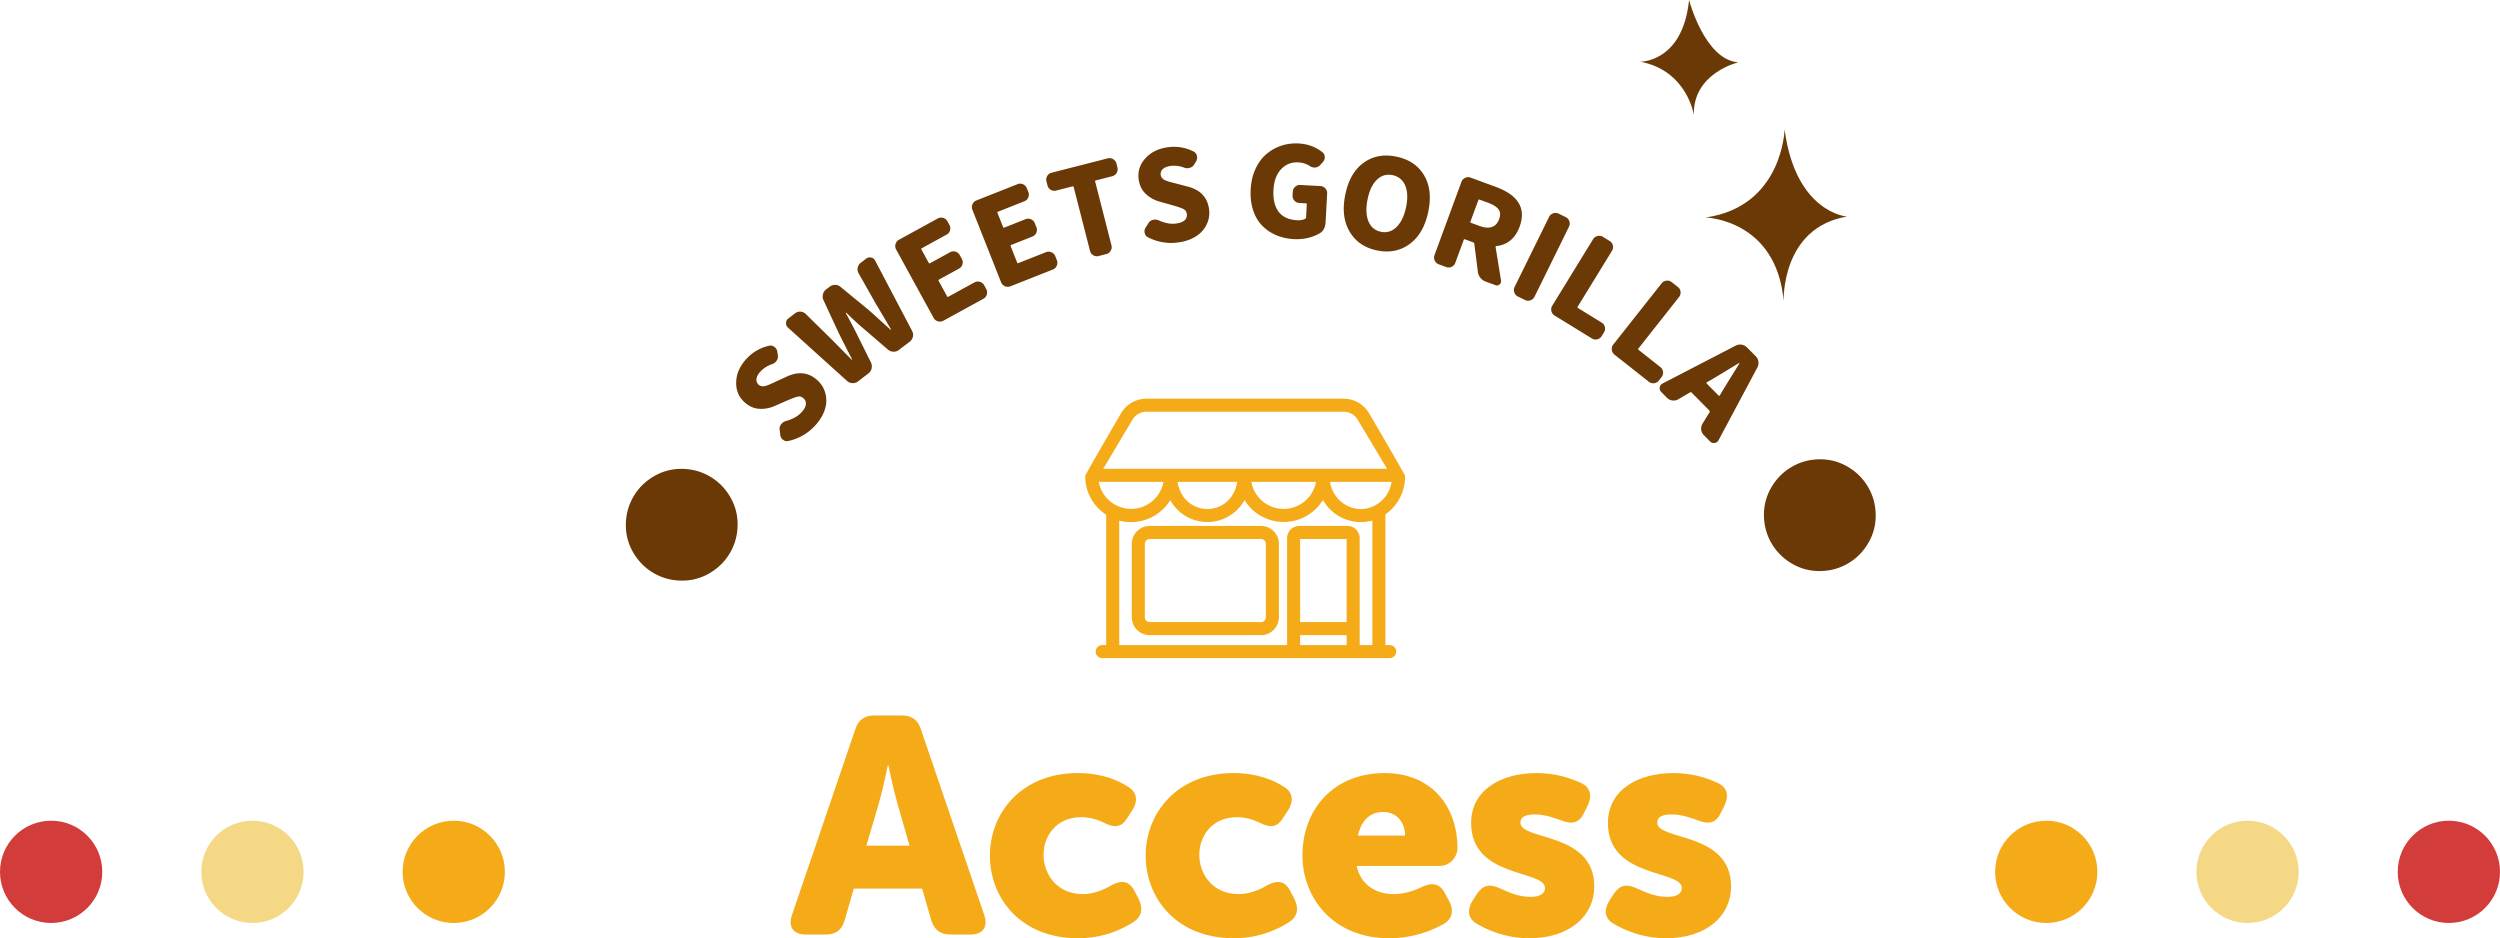
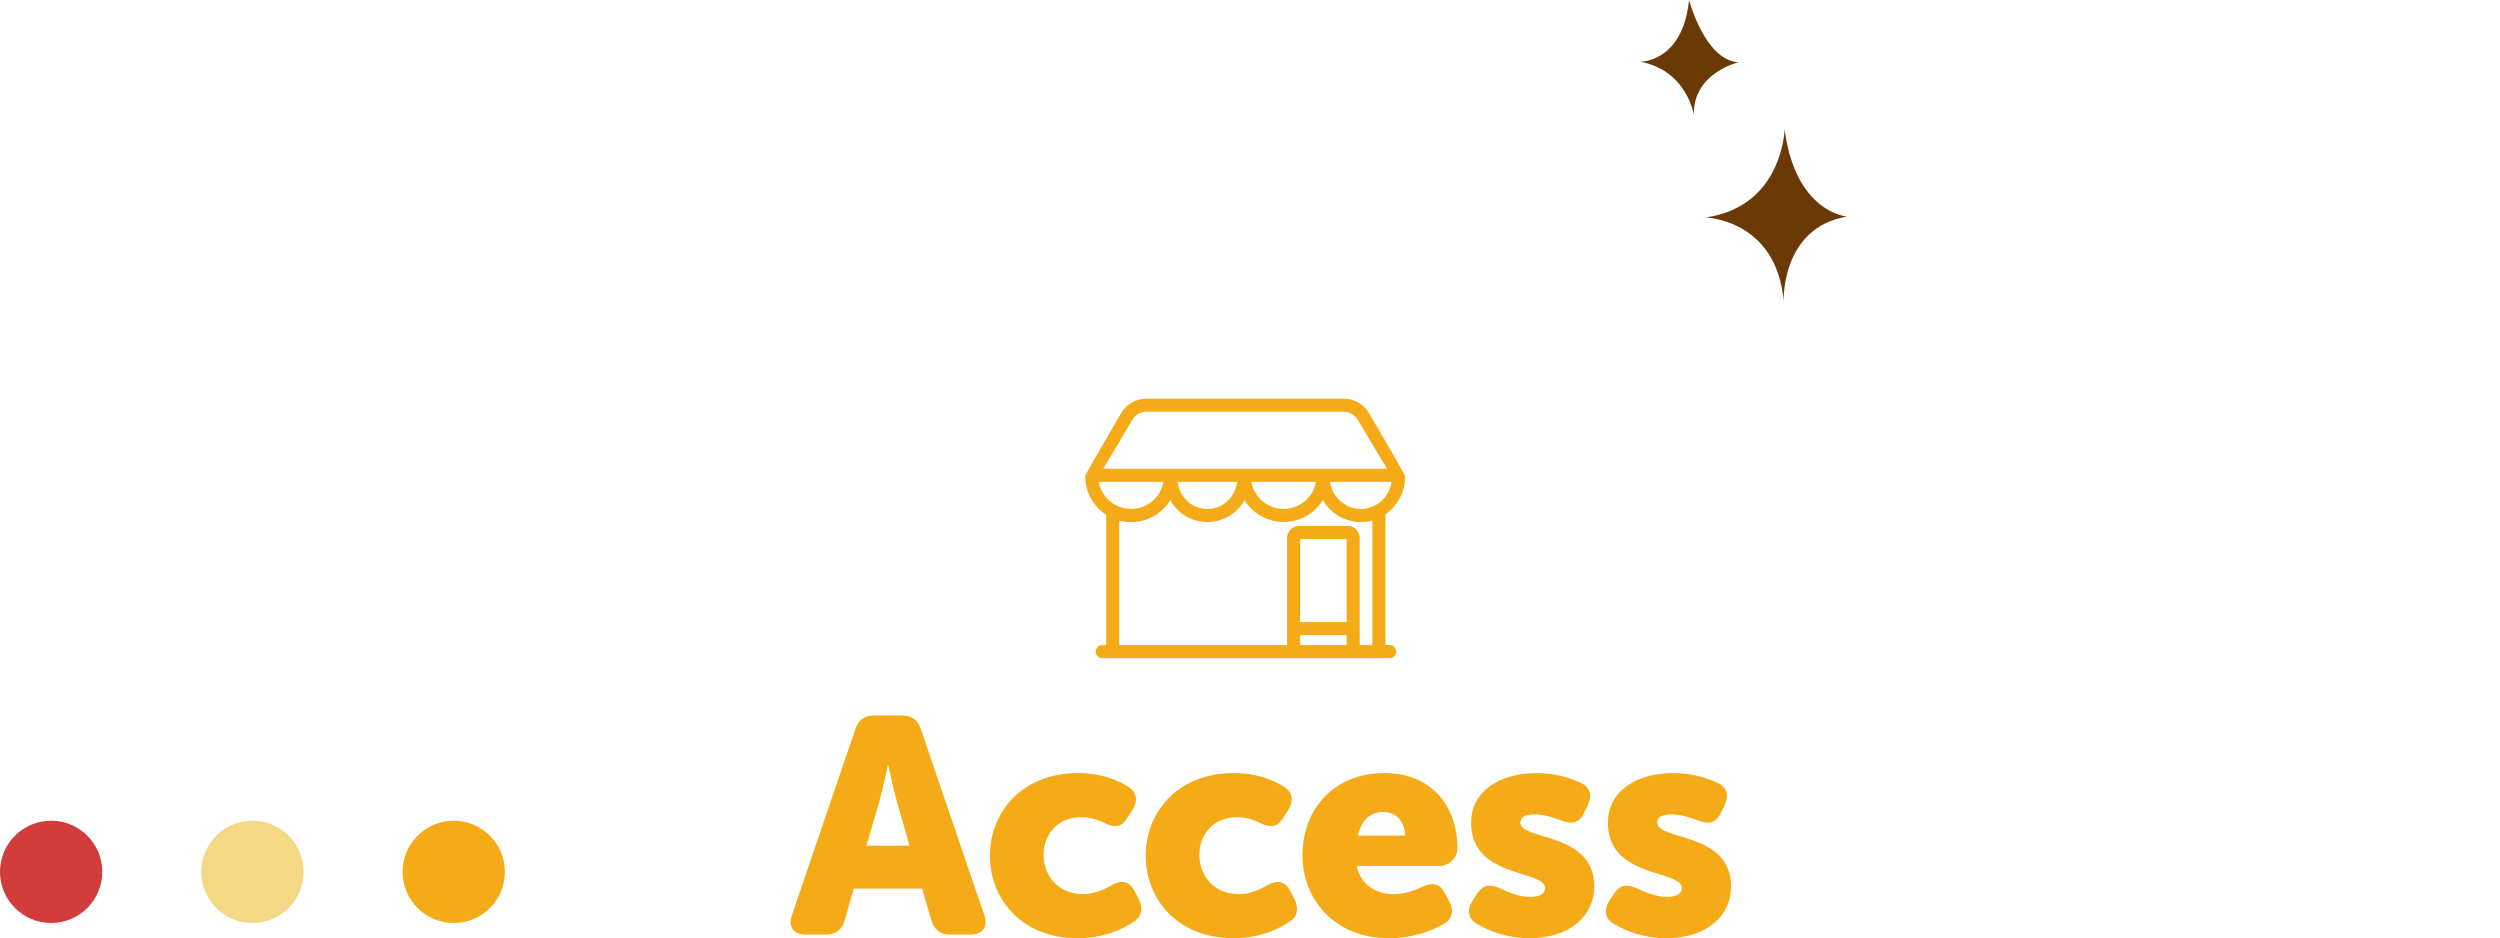
<svg xmlns="http://www.w3.org/2000/svg" xml:space="preserve" width="439.956" height="165.112">
  <g fill="#F5AB18" stroke="#F5AB18" stroke-miterlimit="10" stroke-width=".3">
    <path d="M247.124 83.814c.007-.23-6.355-11.07-6.355-11.07a5.026 5.026 0 0 0-4.292-2.433h-34.735a5.019 5.019 0 0 0-4.296 2.442s-6.334 10.826-6.319 11.061a7.926 7.926 0 0 0 3.692 6.691v23.164h-.848a1 1 0 1 0 0 2h50.588a1 1 0 0 0 0-2h-.898V90.445a8.007 8.007 0 0 0 3.463-6.631zm-7.645 5.932a5.749 5.749 0 0 1-5.583-5.098h11.168a5.752 5.752 0 0 1-5.585 5.098zm-40.315-15.969a3.014 3.014 0 0 1 2.577-1.466h34.735a3.014 3.014 0 0 1 2.575 1.46l5.31 8.877H193.884l5.28-8.871zm32.604 10.871a5.93 5.93 0 0 1-11.732-.001l11.732.001zm-13.857 0c-.978 6.768-9.889 6.764-10.864-.001l10.864.001zm-24.722 0h11.734a5.93 5.93 0 0 1-6.743 4.99 5.93 5.93 0 0 1-4.991-4.99zm43.945 24.977h-8.481V94.708h8.481v14.917zm-8.482 4.045v-2.045h8.481v2.045h-8.481zm13.008 0h-2.526V94.707a2.003 2.003 0 0 0-2-2h-8.481a2.003 2.003 0 0 0-2 2v18.963h-29.834V91.418a7.966 7.966 0 0 0 9.137-3.703 7.32 7.32 0 0 0 13.048 0 7.958 7.958 0 0 0 13.811-.025 7.567 7.567 0 0 0 8.846 3.723v22.257z" />
-     <path d="M221.914 92.707h-19.59a3.004 3.004 0 0 0-3 3v12.92a3.004 3.004 0 0 0 3 3h19.59a3.004 3.004 0 0 0 3-3v-12.92a3.004 3.004 0 0 0-3-3zm1 15.92c0 .551-.448.999-1 1h-19.59c-.553-.001-1-.449-1-1v-12.92c0-.551.447-.998 1-1h19.59c.552.002 1 .449 1 1v12.92z" />
  </g>
  <g fill="#6A3906">
-     <path d="M129.745 93.418c-.14 1.314-.536 2.556-1.188 3.723s-1.501 2.154-2.547 2.963c-1.046.809-2.164 1.381-3.354 1.719-1.19.337-2.442.436-3.757.296a9.649 9.649 0 0 1-3.723-1.188 9.637 9.637 0 0 1-2.963-2.547c-.809-1.046-1.381-2.164-1.718-3.354-.337-1.189-.436-2.442-.296-3.757.14-1.314.536-2.556 1.188-3.723s1.501-2.154 2.547-2.963c1.046-.809 2.164-1.382 3.354-1.719s2.442-.436 3.757-.296a9.644 9.644 0 0 1 3.723 1.188 9.637 9.637 0 0 1 2.963 2.547c.809 1.046 1.381 2.164 1.719 3.354.336 1.19.435 2.442.295 3.757zM143.358 74.988a8.9 8.9 0 0 1-4.643 2.619c-.33.079-.634.006-.911-.219a.413.413 0 0 1-.107-.073 1.24 1.24 0 0 1-.381-.775l-.114-.963c-.038-.331.05-.64.264-.927l.132-.139c.186-.196.414-.332.684-.409 1.16-.311 2.063-.806 2.71-1.485.48-.504.753-.972.818-1.4s-.067-.801-.397-1.114c-.288-.274-.613-.377-.973-.309-.36.069-.909.265-1.646.584a4.746 4.746 0 0 1-.284.112l-2.075.911c-.935.426-1.886.604-2.854.538s-1.847-.478-2.641-1.232c-.999-.951-1.458-2.154-1.379-3.61.08-1.455.708-2.801 1.885-4.037 1.098-1.153 2.413-1.895 3.943-2.225.34-.068.654.015.942.249l.092.088c.216.206.344.465.381.775l.091.616c.048.321-.03.63-.234.926a1.574 1.574 0 0 1-.815.609 4.806 4.806 0 0 0-1.991 1.256c-.422.442-.663.871-.723 1.285-.06.414.064.768.373 1.062a.896.896 0 0 0 .413.231c.152.037.298.054.439.05.141-.003.336-.049.585-.135.25-.087.454-.167.613-.242.159-.074.408-.186.746-.335a1.47 1.47 0 0 1 .224-.111l1.984-.908c2.089-.957 3.901-.705 5.436.756a4.645 4.645 0 0 1 1.119 1.641c.251.622.368 1.283.351 1.982-.018.7-.201 1.429-.55 2.187s-.85 1.481-1.507 2.171zM151.004 67.113a1.458 1.458 0 0 1-.984.313 1.522 1.522 0 0 1-.954-.384l-10.396-9.389a.963.963 0 0 1-.334-.819.946.946 0 0 1 .392-.785l1.184-.91c.282-.217.601-.314.958-.294.357.021.671.162.941.42l4.422 4.35 3.628 3.668c.028.015.054.013.077-.005.022-.018.025-.037.008-.06a233.335 233.335 0 0 1-2.36-4.644l-2.659-5.732c-.16-.325-.196-.67-.108-1.033s.278-.658.572-.884l.592-.455c.293-.226.625-.337.995-.334.37.003.695.129.977.378l4.891 4.016c.483.419 1.164 1.029 2.042 1.834.878.805 1.482 1.35 1.81 1.636.026.033.053.04.082.018.028-.021.029-.049.003-.083-.331-.57-.798-1.364-1.401-2.381s-1.008-1.695-1.217-2.037l-3.052-5.403a1.35 1.35 0 0 1-.172-1.012c.077-.354.256-.641.538-.857l.947-.729c.259-.199.552-.263.877-.189a1 1 0 0 1 .606.368.999.999 0 0 1 .1.165l6.507 12.38c.172.316.219.652.143 1.008a1.456 1.456 0 0 1-.555.87l-1.894 1.457c-.293.226-.624.332-.993.319s-.689-.139-.962-.377l-4.527-3.892a48.297 48.297 0 0 1-2.753-2.565c-.038-.025-.07-.026-.099-.005-.028.021-.029.049-.003.083.922 1.713 1.507 2.823 1.755 3.332l2.65 5.336c.149.334.186.678.109 1.033a1.456 1.456 0 0 1-.555.87l-1.828 1.404zM166.011 56.446c-.299.164-.618.196-.956.098s-.589-.298-.753-.597L157.699 43.9c-.164-.299-.197-.617-.098-.955s.297-.589.597-.753l6.828-3.743a1.2 1.2 0 0 1 .965-.103c.332.102.58.303.744.602l.349.636c.164.3.2.616.107.951a1.205 1.205 0 0 1-.606.758l-4.358 2.389c-.1.055-.125.126-.078.213l1.302 2.376c.048.087.122.104.222.049l3.517-1.928c.312-.171.633-.205.965-.104.332.103.579.303.743.603l.369.673c.164.3.2.617.107.951a1.196 1.196 0 0 1-.606.758L165.25 49.2c-.1.055-.126.126-.078.213l1.507 2.75c.048.087.122.104.222.049l4.583-2.513c.299-.164.618-.196.956-.098.337.099.589.298.753.597l.369.674c.164.299.196.618.098.955a1.212 1.212 0 0 1-.597.753l-7.052 3.866zM177.808 50.389a1.217 1.217 0 0 1-.961-.021 1.207 1.207 0 0 1-.672-.687l-5.054-12.773a1.213 1.213 0 0 1 .021-.961c.14-.322.368-.547.686-.673l7.24-2.864c.33-.131.654-.125.97.018s.537.372.663.689l.267.675a1.23 1.23 0 0 1-.011.956 1.203 1.203 0 0 1-.696.677l-4.622 1.829c-.106.042-.14.109-.104.201l.997 2.52c.037.093.108.118.214.076l3.729-1.476c.331-.131.654-.125.97.018s.538.372.663.689l.283.714c.125.317.122.637-.012.957s-.365.546-.696.677l-3.729 1.476c-.106.042-.14.109-.104.201l1.154 2.916c.037.093.108.118.214.076l4.859-1.923a1.21 1.21 0 0 1 .96.021c.323.14.547.368.673.686l.283.714c.125.317.118.639-.021.961a1.21 1.21 0 0 1-.686.673l-7.478 2.958zM193.351 45.055c-.345.088-.665.041-.961-.14s-.486-.438-.57-.768l-2.876-11.242c-.025-.097-.092-.131-.203-.103l-2.873.734a1.191 1.191 0 0 1-.96-.14 1.228 1.228 0 0 1-.571-.768l-.18-.702a1.23 1.23 0 0 1 .132-.948c.172-.301.431-.495.775-.583l9.878-2.527a1.21 1.21 0 0 1 .95.142c.303.18.497.435.581.766l.18.702a1.21 1.21 0 0 1-.142.95 1.21 1.21 0 0 1-.765.581l-2.914.746c-.096.024-.132.085-.107.182l2.876 11.242c.084.33.037.647-.142.95-.18.303-.435.496-.765.581l-1.343.345zM207.268 42.676a8.91 8.91 0 0 1-5.251-.917c-.305-.147-.494-.396-.565-.746a.383.383 0 0 1-.037-.124 1.243 1.243 0 0 1 .196-.842l.522-.817c.18-.28.444-.463.792-.55l.19-.023a1.5 1.5 0 0 1 .789.117c1.093.495 2.105.684 3.037.568.691-.086 1.198-.274 1.521-.565.322-.291.455-.662.399-1.113-.049-.396-.235-.681-.558-.855-.322-.175-.87-.372-1.643-.591a6.78 6.78 0 0 1-.291-.093l-2.182-.61c-.993-.264-1.842-.728-2.548-1.393-.706-.664-1.126-1.539-1.262-2.626-.17-1.369.237-2.591 1.221-3.667.984-1.075 2.323-1.718 4.017-1.929 1.581-.196 3.067.063 4.46.778.307.163.497.426.571.789l.016.127a1.24 1.24 0 0 1-.197.841l-.32.535c-.166.278-.422.468-.768.568a1.7 1.7 0 0 1-.251.053 1.589 1.589 0 0 1-.765-.099 4.799 4.799 0 0 0-2.336-.29c-.607.075-1.065.254-1.374.536a1.163 1.163 0 0 0-.385 1.058c.021.17.079.316.173.441.094.124.197.229.308.316.111.086.291.175.538.266s.457.158.627.202c.17.043.434.114.79.213.102.017.184.035.244.056l2.111.555c2.222.584 3.464 1.927 3.725 4.029a4.662 4.662 0 0 1-.173 1.978 4.9 4.9 0 0 1-.985 1.757c-.458.529-1.061.978-1.811 1.343s-1.6.606-2.545.724zM227.696 42.079c-1.136-.062-2.181-.297-3.134-.705s-1.777-.974-2.471-1.694c-.695-.722-1.219-1.627-1.572-2.714-.354-1.088-.494-2.306-.42-3.655.072-1.32.351-2.509.835-3.564.485-1.056 1.112-1.919 1.883-2.589a7.725 7.725 0 0 1 2.625-1.502 8.213 8.213 0 0 1 3.108-.406c1.591.087 2.979.598 4.168 1.53.3.245.438.565.417.963a1.223 1.223 0 0 1-.365.813l-.5.55c-.226.229-.51.356-.854.381a9.684 9.684 0 0 0-.17-.01 1.417 1.417 0 0 1-.775-.277 3.981 3.981 0 0 0-1.975-.621c-1.221-.066-2.236.334-3.046 1.201s-1.257 2.075-1.341 3.623c-.09 1.647.21 2.931.9 3.852.689.921 1.781 1.422 3.271 1.503.568.031 1.043-.057 1.425-.264.087-.038.134-.113.141-.228l.126-2.3c.006-.113-.041-.174-.141-.179l-1.171-.064c-.341-.019-.629-.155-.864-.41s-.344-.56-.324-.915l.037-.66c.02-.354.159-.646.421-.874s.563-.333.903-.313l3.537.192c.34.019.628.156.863.411s.344.56.324.915l-.277 5.069c-.051.937-.422 1.593-1.111 1.969-1.349.736-2.84 1.06-4.473.972zM248.086 42.93c-1.646 1.214-3.564 1.593-5.758 1.139s-3.805-1.564-4.833-3.331-1.276-3.938-.742-6.515c.53-2.563 1.61-4.427 3.238-5.593s3.546-1.521 5.753-1.063 3.827 1.544 4.858 3.261 1.282 3.856.751 6.419c-.533 2.576-1.623 4.47-3.267 5.683zm-7.273-4.011c.411 1.029 1.143 1.652 2.194 1.87s1.974-.066 2.769-.854c.795-.786 1.353-1.953 1.672-3.499.318-1.531.264-2.795-.162-3.791-.426-.995-1.164-1.603-2.215-1.82-1.053-.218-1.967.047-2.746.793s-1.327 1.886-1.645 3.417c-.323 1.561-.28 2.855.133 3.884zM264.158 49.387a.805.805 0 0 1-.045.37.756.756 0 0 1-.226.303.675.675 0 0 1-.706.127l-1.742-.641a2.08 2.08 0 0 1-.907-.652 2.066 2.066 0 0 1-.45-1.029l-.637-5.007a.264.264 0 0 0-.176-.201l-1.461-.538c-.107-.039-.178-.012-.212.081l-1.487 4.044c-.118.32-.334.556-.646.706s-.637.164-.97.041l-1.302-.479a1.206 1.206 0 0 1-.701-.656 1.212 1.212 0 0 1-.045-.96l4.743-12.893c.118-.32.337-.555.656-.702s.64-.162.96-.045l4.424 1.628c3.977 1.463 5.377 3.797 4.198 7-.756 2.056-2.123 3.196-4.101 3.424-.095.01-.137.063-.127.158l.96 5.921zm-3.779-14.255c-.107-.04-.178-.013-.212.081l-1.399 3.804c-.034.094.002.159.109.199l1.48.545c.881.324 1.612.385 2.195.182.582-.202 1.006-.664 1.271-1.385.255-.693.219-1.264-.109-1.711-.328-.446-.946-.836-1.854-1.17l-1.481-.545zM267.119 52.181a1.206 1.206 0 0 1-.63-.726 1.206 1.206 0 0 1 .056-.959l6.066-12.326a1.21 1.21 0 0 1 .727-.629 1.21 1.21 0 0 1 .959.056l1.244.612c.318.157.531.4.639.73s.086.648-.065.955l-6.066 12.325c-.151.306-.39.518-.716.634-.328.117-.65.097-.969-.061l-1.245-.611zM273.581 55.53a1.212 1.212 0 0 1-.56-.781 1.208 1.208 0 0 1 .146-.95l7.19-11.705c.179-.291.438-.477.782-.559.342-.082.658-.033.949.146l1.182.726c.303.186.492.448.567.787s.024.653-.154.944l-6.052 9.851c-.053.085-.03.157.066.217l4.162 2.557c.303.187.492.449.568.787.076.339.024.653-.154.944l-.402.654a1.223 1.223 0 0 1-.771.564 1.202 1.202 0 0 1-.959-.15l-6.56-4.032zM284.114 62.404c-.268-.212-.423-.492-.464-.842s.045-.658.256-.926l8.513-10.782c.212-.269.492-.423.842-.464.349-.041.658.044.927.256l1.088.858c.279.221.436.504.472.849a1.23 1.23 0 0 1-.265.92l-7.164 9.074c-.062.078-.048.152.042.223l3.834 3.027a1.2 1.2 0 0 1 .472.848c.035.346-.053.652-.264.92l-.477.603a1.226 1.226 0 0 1-.832.471 1.203 1.203 0 0 1-.936-.263l-6.044-4.772zM299.836 76.567a1.572 1.572 0 0 1-.455-.945 1.638 1.638 0 0 1 .211-1.032l1.279-2.074c.051-.09.036-.176-.043-.257l-3.148-3.187c-.08-.081-.161-.092-.241-.031l-2.104 1.238c-.323.18-.668.245-1.035.197a1.56 1.56 0 0 1-.939-.466l-1.02-1.031a.874.874 0 0 1-.251-.802.822.822 0 0 1 .244-.511 1 1 0 0 1 .228-.165l12.893-6.678a1.682 1.682 0 0 1 1.049-.167c.367.058.686.223.955.496l1.514 1.532c.26.263.417.578.471.945a1.69 1.69 0 0 1-.181 1.048l-6.837 12.81a.983.983 0 0 1-.167.225.81.81 0 0 1-.515.238.87.87 0 0 1-.797-.261l-1.111-1.122zm.539-9.289a.12.12 0 0 0-.068.098.13.13 0 0 0 .037.113l2.099 2.125a.13.13 0 0 0 .113.038.12.12 0 0 0 .099-.066l.64-1.083c.305-.5.78-1.27 1.425-2.307.645-1.036 1.104-1.78 1.379-2.231.01-.029.006-.055-.015-.075s-.04-.021-.061 0a591.876 591.876 0 0 1-4.558 2.763l-1.09.625zM314.35 98.523a9.658 9.658 0 0 1-2.597-2.92 9.663 9.663 0 0 1-1.25-3.702c-.161-1.313-.084-2.566.233-3.762.316-1.195.871-2.323 1.661-3.383s1.765-1.925 2.92-2.596a9.624 9.624 0 0 1 3.702-1.25c1.313-.162 2.566-.084 3.762.232 1.195.317 2.322.871 3.383 1.662a9.656 9.656 0 0 1 2.596 2.92c.672 1.155 1.088 2.39 1.25 3.702s.084 2.565-.232 3.762c-.316 1.195-.871 2.322-1.662 3.382s-1.764 1.926-2.92 2.597a9.647 9.647 0 0 1-3.701 1.25c-1.313.161-2.566.084-3.762-.232-1.196-.317-2.324-.871-3.383-1.662z" />
-   </g>
+     </g>
  <g fill="#6A3906">
    <path d="M298.086 20.221s-1.156-7.783-9.413-9.361c0 0 7.468.105 8.571-10.859 0 0 2.762 10.57 8.678 10.965 0-.001-8.02 1.865-7.836 9.255zM314.058 22.767s-.323 13.569-13.893 15.509c0 0 12.438.322 13.73 14.699 0 0-.484-12.923 11.146-14.861.001-.001-9.045-.647-10.983-15.347z" />
  </g>
  <g fill="#F5AB18">
-     <path d="M150.521 128.335c.539-1.672 1.618-2.427 3.344-2.427h4.853c1.726 0 2.805.755 3.344 2.427l11.162 32.732c.701 2.049-.27 3.396-2.427 3.396h-3.559c-1.726 0-2.804-.809-3.344-2.48l-1.617-5.607h-12.025l-1.618 5.607c-.484 1.672-1.563 2.48-3.289 2.48h-3.559c-2.157 0-3.128-1.348-2.427-3.396l11.162-32.732zm9.545 20.492-2.157-7.496c-.701-2.426-1.563-6.632-1.563-6.632h-.108s-.862 4.206-1.563 6.632l-2.211 7.496h7.602zM189.685 136.046c4.206 0 7.172 1.294 8.951 2.481 1.51.97 1.617 2.48.647 4.044l-.917 1.403c-1.024 1.671-2.265 1.725-3.99.862-1.079-.54-2.48-1.025-4.099-1.025-4.422 0-6.633 3.344-6.633 6.633s2.265 6.902 6.956 6.902c1.834 0 3.667-.756 5.016-1.564 1.779-.971 3.127-.755 4.044 1.025l.701 1.348c.809 1.617.647 3.074-.809 4.045-1.941 1.293-5.285 2.911-9.868 2.911-9.923 0-15.477-6.902-15.477-14.56.001-7.44 5.501-14.505 15.478-14.505zM217.097 136.046c4.206 0 7.172 1.294 8.951 2.481 1.51.97 1.617 2.48.647 4.044l-.917 1.403c-1.024 1.671-2.265 1.725-3.99.862-1.079-.54-2.48-1.025-4.099-1.025-4.422 0-6.633 3.344-6.633 6.633s2.265 6.902 6.956 6.902c1.834 0 3.667-.756 5.016-1.564 1.779-.971 3.127-.755 4.044 1.025l.701 1.348c.809 1.617.647 3.074-.809 4.045-1.941 1.293-5.285 2.911-9.868 2.911-9.923 0-15.477-6.902-15.477-14.56.001-7.44 5.501-14.505 15.478-14.505zM243.657 136.046c8.251 0 12.834 5.824 12.834 13.266 0 1.456-1.294 3.074-3.127 3.074h-14.613c.7 3.396 3.505 4.961 6.471 4.961 1.887 0 3.667-.594 5.068-1.295 1.78-.809 3.074-.593 3.991 1.133l.755 1.402c.862 1.672.593 3.127-1.025 4.044-1.995 1.132-5.284 2.48-9.544 2.48-9.923 0-15.261-7.172-15.261-14.56 0-8.141 5.5-14.505 14.451-14.505zm3.614 11.001c0-2.265-1.456-4.152-3.828-4.152-2.696 0-3.991 1.941-4.477 4.152h8.305zM259.158 158.479l.809-1.24c1.079-1.563 2.266-1.726 4.099-.862 1.348.593 3.073 1.455 5.284 1.455 1.888 0 2.535-.7 2.535-1.563 0-3.235-12.996-1.671-12.996-11.432 0-5.716 5.123-8.79 11.54-8.79 3.505 0 6.147.971 7.873 1.78 1.672.809 1.887 2.319 1.078 3.99l-.646 1.294c-.81 1.726-2.104 1.995-3.937 1.294-1.295-.485-2.912-1.078-4.746-1.078-1.995 0-2.48.7-2.48 1.456 0 3.182 12.996 1.563 12.996 11.216 0 5.177-4.314 9.113-11.432 9.113-4.152 0-7.28-1.401-9.222-2.534-1.617-.917-1.779-2.481-.755-4.099zM283.233 158.479l.809-1.24c1.079-1.563 2.266-1.726 4.099-.862 1.348.593 3.073 1.455 5.284 1.455 1.888 0 2.535-.7 2.535-1.563 0-3.235-12.996-1.671-12.996-11.432 0-5.716 5.123-8.79 11.54-8.79 3.505 0 6.147.971 7.873 1.78 1.672.809 1.887 2.319 1.078 3.99l-.647 1.294c-.809 1.726-2.103 1.995-3.936 1.294-1.295-.485-2.912-1.078-4.746-1.078-1.995 0-2.48.7-2.48 1.456 0 3.182 12.996 1.563 12.996 11.216 0 5.177-4.314 9.113-11.432 9.113-4.152 0-7.28-1.401-9.222-2.534-1.617-.917-1.779-2.481-.755-4.099z" />
+     <path d="M150.521 128.335c.539-1.672 1.618-2.427 3.344-2.427h4.853c1.726 0 2.805.755 3.344 2.427l11.162 32.732c.701 2.049-.27 3.396-2.427 3.396h-3.559c-1.726 0-2.804-.809-3.344-2.48l-1.617-5.607h-12.025l-1.618 5.607c-.484 1.672-1.563 2.48-3.289 2.48h-3.559c-2.157 0-3.128-1.348-2.427-3.396l11.162-32.732zm9.545 20.492-2.157-7.496c-.701-2.426-1.563-6.632-1.563-6.632h-.108s-.862 4.206-1.563 6.632l-2.211 7.496h7.602zM189.685 136.046c4.206 0 7.172 1.294 8.951 2.481 1.51.97 1.617 2.48.647 4.044l-.917 1.403c-1.024 1.671-2.265 1.725-3.99.862-1.079-.54-2.48-1.025-4.099-1.025-4.422 0-6.633 3.344-6.633 6.633s2.265 6.902 6.956 6.902c1.834 0 3.667-.756 5.016-1.564 1.779-.971 3.127-.755 4.044 1.025l.701 1.348c.809 1.617.647 3.074-.809 4.045-1.941 1.293-5.285 2.911-9.868 2.911-9.923 0-15.477-6.902-15.477-14.56.001-7.44 5.501-14.505 15.478-14.505zM217.097 136.046c4.206 0 7.172 1.294 8.951 2.481 1.51.97 1.617 2.48.647 4.044l-.917 1.403c-1.024 1.671-2.265 1.725-3.99.862-1.079-.54-2.48-1.025-4.099-1.025-4.422 0-6.633 3.344-6.633 6.633s2.265 6.902 6.956 6.902c1.834 0 3.667-.756 5.016-1.564 1.779-.971 3.127-.755 4.044 1.025l.701 1.348c.809 1.617.647 3.074-.809 4.045-1.941 1.293-5.285 2.911-9.868 2.911-9.923 0-15.477-6.902-15.477-14.56.001-7.44 5.501-14.505 15.478-14.505zM243.657 136.046c8.251 0 12.834 5.824 12.834 13.266 0 1.456-1.294 3.074-3.127 3.074h-14.613c.7 3.396 3.505 4.961 6.471 4.961 1.887 0 3.667-.594 5.068-1.295 1.78-.809 3.074-.593 3.991 1.133l.755 1.402c.862 1.672.593 3.127-1.025 4.044-1.995 1.132-5.284 2.48-9.544 2.48-9.923 0-15.261-7.172-15.261-14.56 0-8.141 5.5-14.505 14.451-14.505zm3.614 11.001c0-2.265-1.456-4.152-3.828-4.152-2.696 0-3.991 1.941-4.477 4.152zM259.158 158.479l.809-1.24c1.079-1.563 2.266-1.726 4.099-.862 1.348.593 3.073 1.455 5.284 1.455 1.888 0 2.535-.7 2.535-1.563 0-3.235-12.996-1.671-12.996-11.432 0-5.716 5.123-8.79 11.54-8.79 3.505 0 6.147.971 7.873 1.78 1.672.809 1.887 2.319 1.078 3.99l-.646 1.294c-.81 1.726-2.104 1.995-3.937 1.294-1.295-.485-2.912-1.078-4.746-1.078-1.995 0-2.48.7-2.48 1.456 0 3.182 12.996 1.563 12.996 11.216 0 5.177-4.314 9.113-11.432 9.113-4.152 0-7.28-1.401-9.222-2.534-1.617-.917-1.779-2.481-.755-4.099zM283.233 158.479l.809-1.24c1.079-1.563 2.266-1.726 4.099-.862 1.348.593 3.073 1.455 5.284 1.455 1.888 0 2.535-.7 2.535-1.563 0-3.235-12.996-1.671-12.996-11.432 0-5.716 5.123-8.79 11.54-8.79 3.505 0 6.147.971 7.873 1.78 1.672.809 1.887 2.319 1.078 3.99l-.647 1.294c-.809 1.726-2.103 1.995-3.936 1.294-1.295-.485-2.912-1.078-4.746-1.078-1.995 0-2.48.7-2.48 1.456 0 3.182 12.996 1.563 12.996 11.216 0 5.177-4.314 9.113-11.432 9.113-4.152 0-7.28-1.401-9.222-2.534-1.617-.917-1.779-2.481-.755-4.099z" />
  </g>
-   <circle cx="430.956" cy="153.429" r="9" fill="#D23C3B" />
-   <circle cx="395.531" cy="153.429" r="9" fill="#F4D885" />
-   <circle cx="360.105" cy="153.429" r="9" fill="#F5AB18" />
  <circle cx="9" cy="153.429" r="9" fill="#D23C3B" />
  <circle cx="44.425" cy="153.429" r="9" fill="#F4D885" />
  <circle cx="79.851" cy="153.429" r="9" fill="#F5AB18" />
</svg>